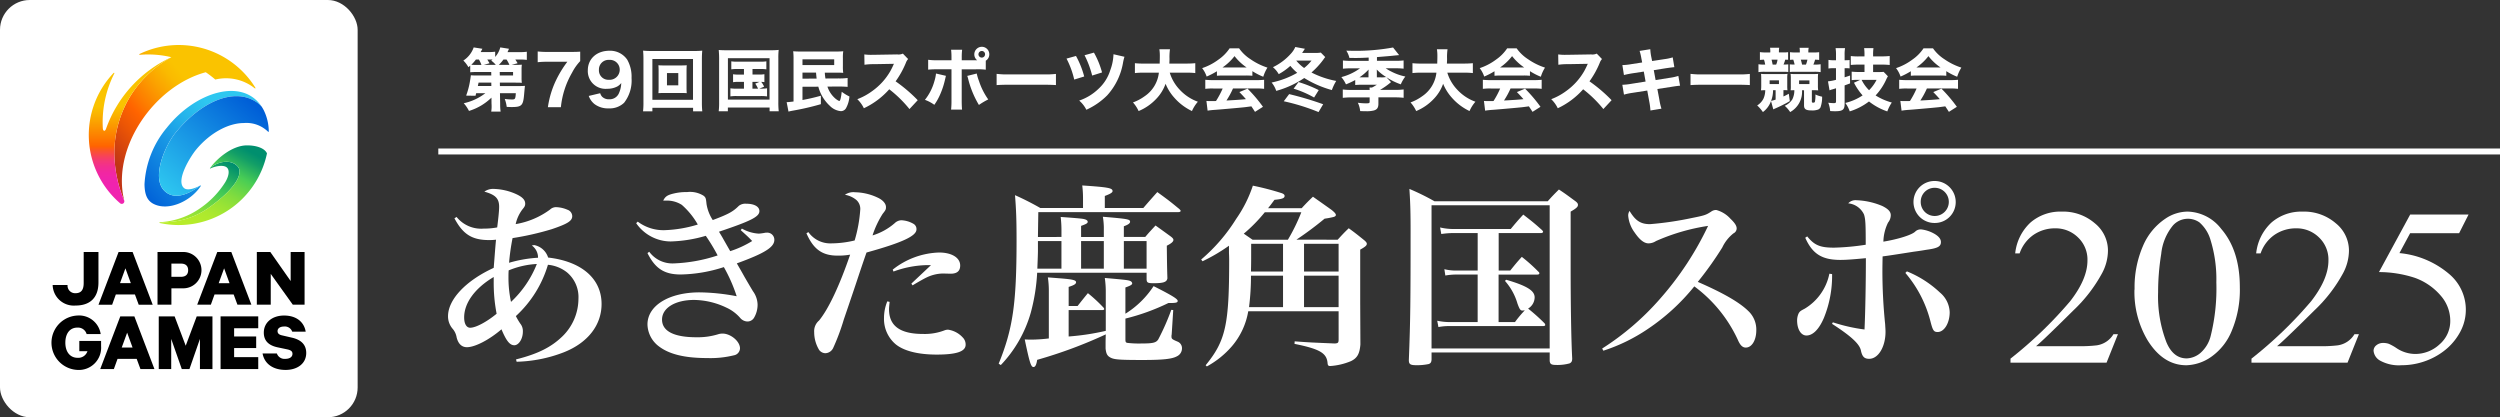
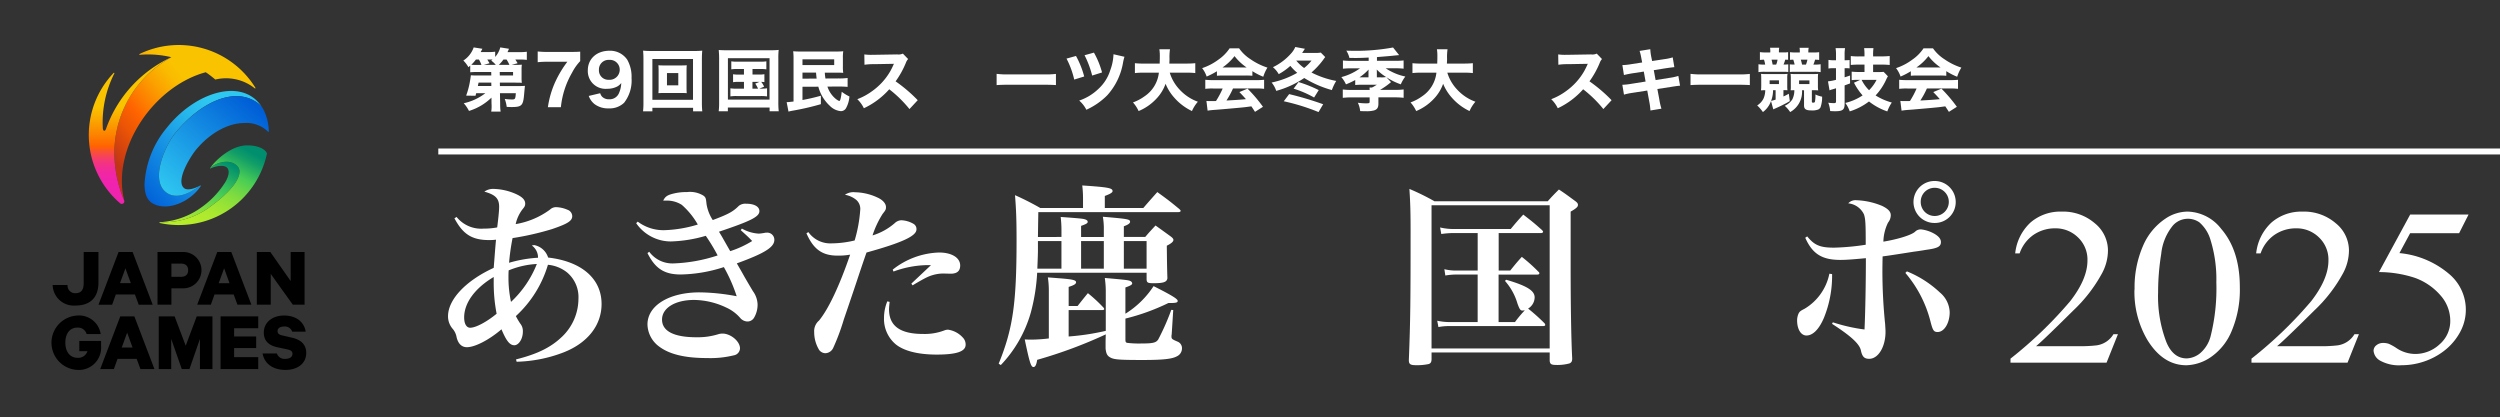
<svg xmlns="http://www.w3.org/2000/svg" width="419.415" height="70" viewBox="0 0 419.415 70">
  <rect x="0" y="0" width="419.415" height="70" fill="#333333" stroke="none" />
  <defs>
    <linearGradient id="linear-gradient" x1="-0.01" y1="0.711" x2="0.527" y2="0.224" gradientUnits="objectBoundingBox">
      <stop offset="0" stop-color="#c13514" />
      <stop offset="0.29" stop-color="#ec5605" />
      <stop offset="0.45" stop-color="#ff6400" />
      <stop offset="0.55" stop-color="#fd7a00" />
      <stop offset="0.75" stop-color="#fba100" />
      <stop offset="0.9" stop-color="#faba00" />
      <stop offset="1" stop-color="#fac300" />
    </linearGradient>
    <linearGradient id="linear-gradient-2" x1="0.5" y1="0.877" x2="0.5" y2="0.336" gradientUnits="objectBoundingBox">
      <stop offset="0" stop-color="#f023af" />
      <stop offset="0.09" stop-color="#f024ab" />
      <stop offset="0.17" stop-color="#f127a1" />
      <stop offset="0.24" stop-color="#f22e90" />
      <stop offset="0.31" stop-color="#f43779" />
      <stop offset="0.37" stop-color="#f7425a" />
      <stop offset="0.43" stop-color="#fa5034" />
      <stop offset="0.49" stop-color="#fe6008" />
      <stop offset="0.5" stop-color="#ff6400" />
      <stop offset="0.63" stop-color="#fd8000" />
      <stop offset="0.88" stop-color="#fab000" />
      <stop offset="1" stop-color="#fac300" />
    </linearGradient>
    <linearGradient id="linear-gradient-3" x1="0.084" y1="1.166" x2="0.891" y2="0.104" gradientUnits="objectBoundingBox">
      <stop offset="0" stop-color="#baed29" />
      <stop offset="0.1" stop-color="#b4eb2b" />
      <stop offset="0.24" stop-color="#a3e631" />
      <stop offset="0.39" stop-color="#88df3c" />
      <stop offset="0.55" stop-color="#63d44a" />
      <stop offset="0.65" stop-color="#48cd55" />
      <stop offset="0.76" stop-color="#35bd5b" />
      <stop offset="0.97" stop-color="#05946b" />
      <stop offset="1" stop-color="#008f6e" />
    </linearGradient>
    <linearGradient id="linear-gradient-4" x1="0.149" y1="1.107" x2="0.888" y2="0.111" gradientUnits="objectBoundingBox">
      <stop offset="0" stop-color="#baed29" />
      <stop offset="0.17" stop-color="#b6ec2a" />
      <stop offset="0.31" stop-color="#ace92e" />
      <stop offset="0.43" stop-color="#9be434" />
      <stop offset="0.55" stop-color="#84dd3d" />
      <stop offset="0.66" stop-color="#65d549" />
      <stop offset="0.75" stop-color="#48cd55" />
      <stop offset="0.77" stop-color="#42c757" />
      <stop offset="0.92" stop-color="#129e67" />
      <stop offset="1" stop-color="#008f6e" />
    </linearGradient>
    <linearGradient id="linear-gradient-5" x1="-0.001" y1="0.913" x2="0.626" y2="0.277" gradientUnits="objectBoundingBox">
      <stop offset="0" stop-color="#005fd7" />
      <stop offset="0.32" stop-color="#1084e0" />
      <stop offset="0.77" stop-color="#25b4eb" />
      <stop offset="1" stop-color="#2ec7f0" />
    </linearGradient>
    <linearGradient id="linear-gradient-6" x1="0.806" y1="0.101" x2="0.082" y2="0.9" gradientUnits="objectBoundingBox">
      <stop offset="0" stop-color="#005fd7" />
      <stop offset="1" stop-color="#2ec7f0" />
    </linearGradient>
  </defs>
  <g id="グループ_19264" data-name="グループ 19264" transform="translate(-383 -2442)">
    <g id="グループ_19252" data-name="グループ 19252" transform="translate(456.533 2449.85)">
      <g id="グループ_19249" data-name="グループ 19249" transform="translate(1.63 22.513)">
        <path id="パス_13256" data-name="パス 13256" d="M3.935,41.276A5.3,5.3,0,0,0,8.5,43.232a11.658,11.658,0,0,0,2.25-.2c.2-1.6.326-2.8.326-3.457,0-1.4-.62-2.022-2.478-2.543a2.489,2.489,0,0,1,1.6-.457,9.731,9.731,0,0,1,3.685.848c1.076.489,1.565.978,1.565,1.63,0,.326-.1.522-.457.946a6.27,6.27,0,0,0-1.141,2.478,13.421,13.421,0,0,0,5.772-2.446,1.449,1.449,0,0,1,1.141-.391,5.137,5.137,0,0,1,1.761.424,1.164,1.164,0,0,1,.815,1.076c0,.815-.815,1.3-3.424,2.185a47.6,47.6,0,0,1-6.587,1.5,37.2,37.2,0,0,0-.587,4.141,21.647,21.647,0,0,1,4.859-.848,2.476,2.476,0,0,0-1.043-2.054A3.426,3.426,0,0,1,16.978,46a3.057,3.057,0,0,1,2.315,2.087c5.641.652,8.967,3.554,8.967,7.794,0,3.522-2.283,6.489-6.294,8.087a23.362,23.362,0,0,1-7.957,1.6l-.1-.391c3.62-.913,5.87-2.022,7.761-3.848A8.841,8.841,0,0,0,24.381,55a5.407,5.407,0,0,0-1.891-4.4,6.045,6.045,0,0,0-3.228-1.3,18.985,18.985,0,0,1-5.38,8.609,10.822,10.822,0,0,0,.75,1.272,1.99,1.99,0,0,1,.424,1.337c0,1.207-.685,2.283-1.435,2.283s-1.337-.717-2.152-2.674c-2.054,1.761-4.435,3-5.8,3-.88,0-1.467-.587-1.728-1.663a2.926,2.926,0,0,0-.62-1.37A3.2,3.2,0,0,1,2.5,57.939c0-2.8,2.967-5.967,7.663-8.12.163-1.924.261-3.489.391-4.728a9.216,9.216,0,0,1-1.141.065c-2.87,0-4.4-.946-5.837-3.652l.359-.228ZM5.207,58.134c0,1.076.391,1.728,1.011,1.728.946,0,2.772-.978,4.435-2.348a27.1,27.1,0,0,1-.489-5.315v-.848C7.033,53.21,5.207,55.689,5.207,58.134Zm7.435-6.88a19.356,19.356,0,0,0,.424,4.272A17.445,17.445,0,0,0,17.4,49.167a14.226,14.226,0,0,0-4.728,1.076C12.641,50.732,12.641,51.058,12.641,51.254Z" transform="translate(-2.5 -35.243)" fill="#fff" />
        <path id="パス_13257" data-name="パス 13257" d="M51.161,42.337a7.157,7.157,0,0,0,4.533,1.435,21.245,21.245,0,0,0,5.544-.946,12.856,12.856,0,0,0-2.674-3.293,4.567,4.567,0,0,0-2.674-.717h-.457c.359-.717.717-.946,1.826-1.207a8.992,8.992,0,0,1,2.185-.228,4.256,4.256,0,0,1,2.772.62c.359.293.391.424.489,1.4a6.924,6.924,0,0,0,1.043,2.674c2.609-.978,3.391-1.4,4.37-2.38a1.756,1.756,0,0,1,1.239-.359c1.37,0,2.217.489,2.217,1.239,0,.946-1.435,1.663-6.783,3.457q.261.424.587.978c.163.293.587,1.043,1.3,2.283a16.8,16.8,0,0,0,3.685-1.7c-.652-.685-.913-.913-1.924-1.826l.2-.261a6.454,6.454,0,0,0,2.837.848,8.556,8.556,0,0,0,.978-.13,1.223,1.223,0,0,1,.326-.033,1.192,1.192,0,0,1,1.3,1.207c0,1.239-1.63,2.25-6.294,3.946.848,1.467.978,1.7,1.3,2.283q.717,1.239,1.4,2.38a3.962,3.962,0,0,1,.783,2.217,4.293,4.293,0,0,1-.62,2.283,1.281,1.281,0,0,1-1.109.587,1.668,1.668,0,0,1-1.207-.62A6.829,6.829,0,0,0,66,56.75a12.867,12.867,0,0,0-5.38-1.272c-3.163,0-5.38,1.337-5.38,3.294s2.022,2.967,5.772,2.967A11.619,11.619,0,0,0,64.6,61.25a2.6,2.6,0,0,1,.783-.13c1.37,0,2.935,1.3,2.935,2.478a1.23,1.23,0,0,1-1.043,1.174,16.381,16.381,0,0,1-4.435.457c-3.75,0-6.359-.62-8.12-1.957a4.734,4.734,0,0,1-1.924-3.685c0-3.163,3.62-5.38,8.739-5.38a34.53,34.53,0,0,1,6.228.652,26.3,26.3,0,0,0-2.152-4.891,24.639,24.639,0,0,1-7.239,1.239c-2.739,0-4.272-.978-5.576-3.587l.293-.228a4.825,4.825,0,0,0,4.109,1.957,26.425,26.425,0,0,0,7.37-1.337,31.615,31.615,0,0,0-1.989-3.293,22.875,22.875,0,0,1-5.87.946A7.069,7.069,0,0,1,50.9,42.6l.261-.261Z" transform="translate(-19.335 -35.521)" fill="#fff" />
        <path id="パス_13258" data-name="パス 13258" d="M95.026,44.115a4.5,4.5,0,0,0,3.848,1.891,17.121,17.121,0,0,0,3.913-.489,23.624,23.624,0,0,0,.946-5.25,2,2,0,0,0-.685-1.565,4.088,4.088,0,0,0-1.891-.848,2.492,2.492,0,0,1,1.7-.424,9.261,9.261,0,0,1,3.75.88c.88.391,1.435,1.011,1.435,1.6,0,.391-.033.489-.554,1.141a15.7,15.7,0,0,0-1.7,3.62,10.2,10.2,0,0,0,3.717-2.054,1.686,1.686,0,0,1,1.109-.489,4.4,4.4,0,0,1,2.022.587,1,1,0,0,1,.522.946c0,1.109-2.38,2.217-8.38,3.88q-.424,1.174-1.435,4.207-.62,1.891-2.38,7.044a36.094,36.094,0,0,1-1.793,4.794,1.514,1.514,0,0,1-1.3.848,1.345,1.345,0,0,1-1.043-.554A5.75,5.75,0,0,1,96,60.908a2.331,2.331,0,0,1,.815-1.957c1.6-1.957,3.424-5.837,5.217-11.054a11.176,11.176,0,0,1-2.12.163c-2.576,0-4.043-1.076-5.217-3.75Zm13.63,11.707c-.065.62-.1.946-.1,1.239,0,2.8,1.859,4.141,5.707,4.141a9.259,9.259,0,0,0,3.554-.587,1.658,1.658,0,0,1,.652-.13,4.133,4.133,0,0,1,2.446,1.3A1.675,1.675,0,0,1,121.407,63c0,1.141-1.5,1.663-4.859,1.663-3.13,0-5.544-.62-6.913-1.761a5.555,5.555,0,0,1-1.924-4.37,7.4,7.4,0,0,1,.554-2.8Zm.522-5.413a13.115,13.115,0,0,1,7.761-2.87c2.152,0,3.554.88,3.554,2.185,0,.913-.522,1.37-1.6,1.37l-1.272-.033a6.535,6.535,0,0,0-2.87.717q-.228.1-1.37.75c-.391.228-.489.293-.88.522l-.2-.293,3.294-3.1h-.815a17.11,17.11,0,0,0-5.478,1.076l-.13-.326Z" transform="translate(-34.569 -35.539)" fill="#fff" />
        <path id="パス_13259" data-name="パス 13259" d="M154.683,44.321V43.18a19.022,19.022,0,0,0-.13-2.217c3.522.261,3.75.293,4.141.424q.391.147.391.391c0,.228-.2.359-1.109.685v1.859h3.815V43.115a11.663,11.663,0,0,0-.163-2.185c4.239.359,4.565.424,4.565.848,0,.261-.326.489-1.044.75v1.793h3.587c.717-.848.946-1.076,1.728-1.924,1.141.815,1.5,1.076,2.576,1.859.293.228.424.391.424.554,0,.293-.326.587-1.109.978.033,2.576.033,3.391.1,5.478-.1.62-.652.815-2.315.815-.978,0-1.141-.1-1.174-.62V50.321H150.607a32.049,32.049,0,0,1-1.076,6.717,21.079,21.079,0,0,1-5.022,8.772l-.359-.228c2.38-5.837,3-10.076,3-20.674,0-3.457-.065-5.152-.261-7.6a46.8,46.8,0,0,1,4.239,2.152H158.3V37.93a17.694,17.694,0,0,0-.13-2.25c4.337.293,5.087.424,5.087.946,0,.228-.326.457-1.3.815v2.022h6.457c1.011-1.174,1.337-1.533,2.348-2.674,1.663,1.207,2.152,1.565,3.717,2.87.13.13.2.2.2.293s-.13.2-.359.2H150.8q-.033,2.022-.065,4.174ZM157.389,55.9c.75-.946.978-1.239,1.728-2.152a25.024,25.024,0,0,1,2.576,2.38.441.441,0,0,1,.163.293c0,.1-.13.163-.293.163h-5.674v4.435a41.118,41.118,0,0,0,6.228-.946V53.745a16.139,16.139,0,0,0-.163-2.544c3.717.326,3.978.359,4.37.554a.551.551,0,0,1,.228.326c0,.261-.261.391-1.141.717v4.4a15.241,15.241,0,0,0,4.728-4.63c3.1,1.565,4.044,2.152,4.044,2.478,0,.293-.293.359-1.4.359h-.163a35.992,35.992,0,0,1-7.207,2.609v3.391c0,.522.033.62.326.685a16.492,16.492,0,0,0,2.446.1c1.859,0,2.38-.13,2.739-.685a39.533,39.533,0,0,0,2.185-4.957l.326.033-.261,4.109a1.123,1.123,0,0,0-.033.293c0,.424.065.489.978.88a1.182,1.182,0,0,1,.783,1.141,1.464,1.464,0,0,1-.848,1.337c-.815.457-2.38.62-5.707.62-3.75,0-4.728-.065-5.348-.359s-.815-.652-.913-1.565V61.963q0-.391.033-1.3a77.365,77.365,0,0,1-11.511,4.272c-.13.848-.326,1.207-.62,1.207-.424,0-.652-.75-1.467-4.63.62.033.946.033,1.174.033a25.861,25.861,0,0,0,2.87-.2V53.354a15.145,15.145,0,0,0-.163-2.25c.913.065,1.63.13,2.12.163,2.022.163,2.609.293,2.609.652,0,.293-.326.489-1.239.783v3.2Zm-6.652-10.891v1.63c0,.391-.033,1.37-.1,3h4.044v-4.63Zm7.239,4.63h3.815v-4.63h-3.815Zm7.174,0h3.815v-4.63H165.15Z" transform="translate(-51.769 -34.93)" fill="#fff" />
-         <path id="パス_13260" data-name="パス 13260" d="M219.141,44.8c.783-.848,1.011-1.109,1.859-1.924,1.076.783,1.4,1.043,2.413,1.859.456.359.62.554.62.75,0,.293-.293.522-1.109.978v8.967l.033,6.946c-.13,1.565-.522,2.283-1.6,2.8a10.9,10.9,0,0,1-3.457.815c-.326,0-.424-.1-.457-.554-.163-1.63-1.337-2.315-5.543-3.163l.033-.424c2.674.2,2.935.2,6.717.359.554-.033.652-.13.652-.685V56.8H204.141a12.119,12.119,0,0,1-2.739,5.87,15.087,15.087,0,0,1-4.207,3.391l-.2-.2c3.359-4.109,3.946-6.783,3.946-17.609,0-.13,0-.587-.033-1.239V45.806a29.542,29.542,0,0,1-4.435,2.609l-.228-.293a29.05,29.05,0,0,0,5.87-6.815,21.567,21.567,0,0,0,2.8-5.576A45.829,45.829,0,0,1,209.783,37c.326.13.457.261.457.457,0,.359-.359.522-1.7.652-.489.652-.62.848-1.076,1.4h5.641c.815-.88,1.076-1.141,1.891-1.924,1.337.946,1.761,1.239,3.13,2.217.489.391.717.652.717.848,0,.13-.13.261-.359.326a12.9,12.9,0,0,1-1.533.293,56.952,56.952,0,0,1-4.728,3.522Zm-8.348,0a31.391,31.391,0,0,0,2.25-4.6h-6.13a26.04,26.04,0,0,1-3.522,3.587l1.467,1.011Zm-.815,11.315V50.828H204.6a41.933,41.933,0,0,1-.326,5.283ZM204.63,45.48v1.826c0,.913,0,1.6-.033,2.837h5.38V45.48Zm8.87,4.663h5.8V45.48h-5.8Zm0,.685v5.283h5.8V50.828h-5.8Z" transform="translate(-69.891 -34.947)" fill="#fff" />
        <path id="パス_13261" data-name="パス 13261" d="M253.469,65.23c-.033.385-.13.58-.45.711a9.316,9.316,0,0,1-2.067.2c-1.063,0-1.291-.163-1.291-.874.261-6.489.293-10.037.293-21.6,0-2.909-.033-4.585-.2-7.1a39.18,39.18,0,0,1,4.2,2.067h19.011c.776-.874,1.03-1.128,1.872-1.97,1.226.809,1.585,1.1,2.778,1.97.294.228.417.385.417.613,0,.32-.261.58-1.226,1.128V49.6c0,6.62.1,12.4.261,15.4,0,.45-.1.678-.45.841a7.715,7.715,0,0,1-2.165.261c-.874,0-1.1-.13-1.161-.678V64h-19.82V65.23Zm0-1.9h19.82V39.306h-19.82Zm11.237-13.076h1.97c.809-1,1.063-1.324,1.937-2.289a27.842,27.842,0,0,1,2.746,2.452c.163.13.2.228.2.293,0,.163-.13.228-.385.228h-6.457V58.91h2.746a18.713,18.713,0,0,1,1.65-1.97c-.163,0-.293.033-.385.033-.352,0-.483-.2-.841-1.161a9.776,9.776,0,0,0-2.1-3.809l.2-.2c3.522,1.03,4.78,1.839,4.78,2.967a2.227,2.227,0,0,1-1.1,1.872,31.106,31.106,0,0,1,2.68,2.387.57.57,0,0,1,.2.352c0,.13-.163.2-.352.2H256.593a9.073,9.073,0,0,0-1.97.163l-.2-1.063a10.2,10.2,0,0,0,2.165.228h4.617V50.934h-3.522a10.239,10.239,0,0,0-1.9.163l-.163-1.063a8.106,8.106,0,0,0,2.1.228h3.489V43.969h-4.07a15.054,15.054,0,0,0-2.035.163l-.2-1.1a9.651,9.651,0,0,0,2.263.261h9.587c.874-1.063,1.161-1.389,2.1-2.42,1.422,1.1,1.839,1.422,3.13,2.583q.2.2.2.293c0,.13-.163.228-.352.228h-7.1v6.294Z" transform="translate(-88.468 -35.236)" fill="#fff" />
-         <path id="パス_13262" data-name="パス 13262" d="M299.39,65.23a44.8,44.8,0,0,0,9.685-8.315,52.136,52.136,0,0,0,8.087-12.261,34.018,34.018,0,0,0-8.739,2.543,2.371,2.371,0,0,1-1.239.391c-.75,0-1.5-.587-2.348-1.826a5.532,5.532,0,0,1-1.076-2.8,1.357,1.357,0,0,1,.228-.815c.978,1.63,1.859,2.217,3.424,2.217a54.438,54.438,0,0,0,7.076-1.043c2.152-.424,2.348-.522,3.163-1.043a1.422,1.422,0,0,1,.88-.293,4.951,4.951,0,0,1,2.38,1.467c.717.685,1.044,1.174,1.044,1.63a.914.914,0,0,1-.522.815,6.616,6.616,0,0,0-1.891,2.38,57.37,57.37,0,0,1-4.109,5.772c4.272,1.859,6.978,3.424,8.446,4.859a4.267,4.267,0,0,1,1.37,3.261c0,1.663-.75,2.9-1.761,2.9-.554,0-.946-.391-1.337-1.3a23.194,23.194,0,0,0-7.3-8.967,35.081,35.081,0,0,1-7.794,7.141,29.509,29.509,0,0,1-7.467,3.652Z" transform="translate(-105.765 -37.121)" fill="#fff" />
        <path id="パス_13263" data-name="パス 13263" d="M355.41,50.15a18.757,18.757,0,0,1-1.37,7.337c-.815,1.924-1.859,2.967-2.935,2.967-.913,0-1.565-1.043-1.565-2.543a2.778,2.778,0,0,1,.293-1.239c.2-.293.293-.359.978-.717a8.875,8.875,0,0,0,4.141-5.87l.457.065Zm-4.174-6.326c1.207,1.5,2.185,1.891,4.5,1.891a40.1,40.1,0,0,0,5.315-.489c0-3.391-.033-4.3-.293-5.087a3.272,3.272,0,0,0-2.641-1.859,1.653,1.653,0,0,1,1.4-.522,12.2,12.2,0,0,1,4.337.978c.978.489,1.4.946,1.4,1.533a2,2,0,0,1-.457,1.239,7.634,7.634,0,0,0-.783,3.2c2.576-.424,4.891-1.174,5.38-1.728a1.325,1.325,0,0,1,.978-.326,5.928,5.928,0,0,1,2.283.783c.685.424,1.011.848,1.011,1.337,0,.75-.522,1.043-2.446,1.3-.2.033-.913.163-2.152.326-2.674.424-4.37.685-5.185.783-.033,1.728-.033,1.826-.033,2.348a87.534,87.534,0,0,0,.457,9c.033.587.065.913.065,1.3,0,2.511-1.207,4.533-2.739,4.533-.783,0-1.141-.326-1.37-1.3-.163-1.109-1.565-2.446-4.859-4.565l.13-.261a28.691,28.691,0,0,0,5.315,1.207c.13-2.8.228-7.859.228-11.967-2.087.2-3.293.293-4.272.293-3.1,0-4.7-1.011-5.9-3.717Zm16.728,5.87a17.85,17.85,0,0,1,5.543,3.554,4.5,4.5,0,0,1,1.63,3.293c0,1.826-.913,3.326-2.022,3.326-.652,0-.815-.261-1.207-1.793a20.106,20.106,0,0,0-4.207-8.12l.261-.261Zm8.185-11.641a3.5,3.5,0,0,1-3.489,3.522,3.522,3.522,0,1,1-.033-7.043A3.528,3.528,0,0,1,376.149,38.052Zm-5.87,0a2.338,2.338,0,0,0,2.348,2.348,2.364,2.364,0,1,0,0-4.728A2.325,2.325,0,0,0,370.279,38.052Z" transform="translate(-123.209 -34.53)" fill="#fff" />
      </g>
      <g id="グループ_19250" data-name="グループ 19250" transform="translate(4.2)">
        <path id="パス_13264" data-name="パス 13264" d="M11.175,8.577a9.276,9.276,0,0,1-3.789,2.25,5.969,5.969,0,0,0-.88-1.291,9.093,9.093,0,0,0,3.633-1.689H8.6c-.033.1-.065.241-.124.437L6.91,8.257A12.98,12.98,0,0,0,7.5,6.144c.1-.561.183-1.076.2-1.3a9.97,9.97,0,0,0,1.076.033h2.354l-.013-.58H8.625a9.329,9.329,0,0,0-1.03.046V3.229c-.111.1-.163.137-.307.261A4.746,4.746,0,0,0,6.44,2.374,4.307,4.307,0,0,0,8.175.17L9.636.4c-.137.261-.17.333-.287.548h1.324A6.623,6.623,0,0,0,11.781.887v.88a3.8,3.8,0,0,0,.854-1.6L14.1.4q-.163.365-.248.561h1.976A7.987,7.987,0,0,0,17.09.894v1.37a8.666,8.666,0,0,0-1.2-.059h-.73c.183.274.274.424.385.62L14.527,3.1h.652c.607,0,.763-.013,1.076-.033a5.383,5.383,0,0,0-.046.841v1.35a5.8,5.8,0,0,0,.046.854c-.274-.026-.607-.033-1.076-.033H12.564l.013.574h3.209c.424,0,.717-.013.991-.033-.033.241-.091.88-.137,1.383-.157,1.93-.4,2.172-2.113,2.172-.248,0-.424-.013-.809-.026a5.735,5.735,0,0,0-.333-1.337,9.961,9.961,0,0,0,1.187.091c.561,0,.607-.072.672-1.05H12.584l.033,1.813a8.036,8.036,0,0,0,.078,1.278H11.116a4.97,4.97,0,0,0,.065-1,1.674,1.674,0,0,0-.013-.287l-.013-1.076ZM9.473,3.1a4.518,4.518,0,0,0-.424-.9h-.5a6.347,6.347,0,0,1-.776.88,7.868,7.868,0,0,0,.841.026h.854Zm1.657,2.974H9c-.013.046-.059.241-.124.574h2.263ZM11.886,3.1a4.284,4.284,0,0,0-.763-.717,2.443,2.443,0,0,1,.215-.17,2.87,2.87,0,0,0-.3-.013h-.58c.1.163.117.2.378.626L9.864,3.1h2.022Zm2.283,0a5.969,5.969,0,0,0-.476-.893h-.528a5.96,5.96,0,0,1-.776.893Zm-1.611,1.78h2.224V4.3H12.544Z" transform="translate(-6.44 -0.066)" fill="#fff" />
        <path id="パス_13265" data-name="パス 13265" d="M32.7,2.827a8.427,8.427,0,0,0-1.37,1.95,14.37,14.37,0,0,0-1.872,5.785H27.279a15.522,15.522,0,0,1,1.3-4.383,18.253,18.253,0,0,1,1.963-3.241H27.168a12.97,12.97,0,0,0-1.6.078V1.21a14.223,14.223,0,0,0,1.7.078h3.743c.946,0,1.265-.013,1.689-.046V2.827Z" transform="translate(-13.094 -0.427)" fill="#fff" />
        <path id="パス_13266" data-name="パス 13266" d="M40.54,8.165a1.441,1.441,0,0,0,.307.561,1.556,1.556,0,0,0,1.2.443,1.684,1.684,0,0,0,1.585-.913,4.472,4.472,0,0,0,.437-1.813,2.288,2.288,0,0,1-.665.58,3.551,3.551,0,0,1-1.689.385A2.973,2.973,0,0,1,38.46,4.3c0-1.891,1.461-3.274,3.652-3.274a3.476,3.476,0,0,1,2.954,1.493,5.727,5.727,0,0,1,.73,3.091,6.067,6.067,0,0,1-1.246,4.141,3.478,3.478,0,0,1-2.589.946,3.743,3.743,0,0,1-2.374-.717,3.05,3.05,0,0,1-.972-1.37l1.917-.457Zm3.274-3.959a1.642,1.642,0,0,0-1.767-1.643,1.609,1.609,0,0,0-1.722,1.67A1.571,1.571,0,0,0,41.969,5.9a1.7,1.7,0,0,0,1.846-1.689Z" transform="translate(-17.577 -0.365)" fill="#fff" />
        <path id="パス_13267" data-name="パス 13267" d="M61.063,11.18v-.593H54.235v.593H52.67a13.116,13.116,0,0,0,.065-1.526v-7.3c0-.548-.026-.926-.059-1.357a11.233,11.233,0,0,0,1.337.059h7.246A11.233,11.233,0,0,0,62.6,1c-.033.411-.059.8-.059,1.357v7.3a14.721,14.721,0,0,0,.065,1.52H61.05ZM54.235,9.25H61.05V2.4H54.235V9.25Zm4.7-5.765c.489,0,.763-.013,1.063-.033-.02.274-.033.58-.033.913V7.222c0,.352.013.626.033.913-.3-.026-.613-.033-1.063-.033H56.309c-.515,0-.757.013-1.063.033.026-.32.033-.593.033-.913V4.365c0-.32-.013-.58-.033-.913.287.026.574.033,1.063.033ZM56.681,6.817h1.9V4.763h-1.9Z" transform="translate(-22.52 -0.354)" fill="#fff" />
        <path id="パス_13268" data-name="パス 13268" d="M72.2,2.18c0-.476-.026-.88-.065-1.357.385.033.717.046,1.343.046h7.376A11.65,11.65,0,0,0,82.193.81a11.8,11.8,0,0,0-.059,1.357V9.575A13.867,13.867,0,0,0,82.2,11.1H80.667v-.626h-7V11.1H72.13A11.7,11.7,0,0,0,72.2,9.575V2.18Zm1.474,6.972H80.66V2.2H73.676Zm1.6-5.139a6.347,6.347,0,0,0-1.03.059V2.727a5.913,5.913,0,0,0,1.03.059h3.8a6.074,6.074,0,0,0,1.05-.059V4.071a6.237,6.237,0,0,0-1.037-.059H77.8v.933h1.05a4.865,4.865,0,0,0,.946-.059V6.223a2.657,2.657,0,0,0-.528-.046,4.008,4.008,0,0,1,.483.8l-.8.333h.228a6.49,6.49,0,0,0,1.063-.059V8.61a6.846,6.846,0,0,0-1.063-.059H75.156a6.2,6.2,0,0,0-1.063.059V7.254a6.59,6.59,0,0,0,1.063.059h1.213V6.171H75.5a5.236,5.236,0,0,0-.959.059V4.893a5.1,5.1,0,0,0,.959.059h.867V4.019h-1.1Zm2.517,3.3h.939a4.3,4.3,0,0,0-.47-.841l.717-.3H77.791Z" transform="translate(-29.289 -0.288)" fill="#fff" />
        <path id="パス_13269" data-name="パス 13269" d="M96.008,4.74a7.946,7.946,0,0,0,.111.991l2.224-.013a10.017,10.017,0,0,0,1.493-.078V7.134c-.411-.033-.9-.059-1.487-.059l-1.9.013a4.5,4.5,0,0,0,1.35,2.022,3.232,3.232,0,0,0,.5.339c0,.013.059.026.15.046.15,0,.274-.483.4-1.539a7.368,7.368,0,0,0,1.291.789,4.7,4.7,0,0,1-.58,1.976.977.977,0,0,1-.88.483,2.959,2.959,0,0,1-1.839-.9,6.654,6.654,0,0,1-1.917-3.2l-2.661.013V9.338c1.128-.215,1.813-.365,3.085-.717v1.415a43.616,43.616,0,0,1-4.826,1.109c-.3.059-.437.091-.607.137L89.61,9.7c.3-.013.515-.033,1.154-.111V2.575a11.637,11.637,0,0,0-.059-1.415c.4.033.717.046,1.4.046h5.674c.62,0,.939-.013,1.324-.046a7.239,7.239,0,0,0-.059,1.174v1.3A7.231,7.231,0,0,0,99.1,4.78c-.385-.026-.75-.033-1.3-.033H96ZM92.264,3.475h5.322V2.517H92.264v.959Zm0,1.265V5.758l2.374-.013q-.046-.365-.1-1h-2.27Z" transform="translate(-35.368 -0.41)" fill="#fff" />
        <path id="パス_13270" data-name="パス 13270" d="M116.536,11.07a20.2,20.2,0,0,0-3.391-3.32,13.153,13.153,0,0,1-4.259,3.183,5.168,5.168,0,0,0-1.1-1.52,10.412,10.412,0,0,0,2.537-1.389,10.511,10.511,0,0,0,2.993-3.3,12.639,12.639,0,0,0,.607-1.246l-3.333.059a10.2,10.2,0,0,0-1.6.1l-.026-1.735a8.424,8.424,0,0,0,1.4.065h.215l3.893-.065a1.73,1.73,0,0,0,.959-.137l.88.913a1.866,1.866,0,0,0-.378.639,14.982,14.982,0,0,1-1.722,3.1,25.427,25.427,0,0,1,3.711,3.163l-1.383,1.487Z" transform="translate(-41.692 -0.622)" fill="#fff" />
-         <path id="パス_13271" data-name="パス 13271" d="M128.7,4.888c-.033.137-.046.183-.2.841a13.09,13.09,0,0,1-.744,2.224,9.5,9.5,0,0,1-1,1.793,6.285,6.285,0,0,0-1.578-.835,8.663,8.663,0,0,0,1.585-3.117,6.411,6.411,0,0,0,.274-1.3l1.657.385Zm6.678-1.037a11,11,0,0,0-1.643-.065H131.35v5.2c0,.607.02,1.174.059,1.565h-1.839a14.266,14.266,0,0,0,.065-1.565v-5.2h-2.27a14.59,14.59,0,0,0-1.643.059V2.188a9.746,9.746,0,0,0,1.643.078h2.27V1.823A10.836,10.836,0,0,0,129.569.5h1.852a10.774,10.774,0,0,0-.065,1.324v.443h2.583a1.255,1.255,0,0,1-.476-.991A1.271,1.271,0,0,1,134.728.01a1.255,1.255,0,0,1,1.252,1.265,1.243,1.243,0,0,1-.593,1.07V3.851Zm-1.507.639a8.306,8.306,0,0,0,.378,1.265A11.589,11.589,0,0,0,135.8,8.84a12.583,12.583,0,0,0-1.565.926A16.014,16.014,0,0,1,132.4,5.26a2.2,2.2,0,0,0-.124-.365l1.6-.4Zm.287-3.228a.565.565,0,0,0,.561.561.55.55,0,0,0,.548-.561.543.543,0,0,0-.548-.548A.562.562,0,0,0,134.16,1.262Z" transform="translate(-47.741 -0.01)" fill="#fff" />
        <path id="パス_13272" data-name="パス 13272" d="M143.62,6.967a13.808,13.808,0,0,0,2.087.091h5.778a15.539,15.539,0,0,0,2.087-.078V8.851c-.457-.033-1.213-.059-2.1-.059h-5.765c-.991,0-1.644.026-2.087.065V6.96Z" transform="translate(-54.154 -2.427)" fill="#fff" />
        <path id="パス_13273" data-name="パス 13273" d="M163.185,2.064a15.063,15.063,0,0,1,1.383,3.45l-1.676.515A14.579,14.579,0,0,0,161.6,2.514l1.585-.443Zm8.139.137a8.236,8.236,0,0,0-.261,1.1,10.846,10.846,0,0,1-2.635,5.374,11.738,11.738,0,0,1-3.5,2.42,5,5,0,0,0-1.2-1.539,8.653,8.653,0,0,0,3.254-1.989,7.04,7.04,0,0,0,1.963-3.124,8.3,8.3,0,0,0,.535-2.661l1.839.424Zm-5.12-.685a14.221,14.221,0,0,1,1.357,3.32l-1.657.522a16.28,16.28,0,0,0-1.278-3.411L166.2,1.51Z" transform="translate(-60.408 -0.532)" fill="#fff" />
        <path id="パス_13274" data-name="パス 13274" d="M184.87,4.573a7.13,7.13,0,0,0,1.676,2.863,7.7,7.7,0,0,0,3.039,2.009,6.055,6.055,0,0,0-.991,1.565,9.192,9.192,0,0,1-2.948-2.224,8.015,8.015,0,0,1-1.48-2.354,6.967,6.967,0,0,1-1.6,2.57,8.52,8.52,0,0,1-2.922,2.009,5.812,5.812,0,0,0-.946-1.448,7.838,7.838,0,0,0,1.944-1.03,5.483,5.483,0,0,0,2.4-3.959h-2.5a11.026,11.026,0,0,0-1.52.065V2.981a12.768,12.768,0,0,0,1.52.065h2.635c.013-.489.026-.8.026-1.187a7.225,7.225,0,0,0-.078-1.22h1.78a9.308,9.308,0,0,0-.078,1.617c0,.307-.013.4-.026.789h2.83c.672,0,1.1-.026,1.52-.065V4.638a11.422,11.422,0,0,0-1.507-.065h-2.765Z" transform="translate(-66.356 -0.229)" fill="#fff" />
        <path id="パス_13275" data-name="パス 13275" d="M198.968,4.248a12.623,12.623,0,0,1-1.722.893,4.84,4.84,0,0,0-.757-1.415,9.616,9.616,0,0,0,2.752-1.441A7.062,7.062,0,0,0,201.1.4h1.585a6.86,6.86,0,0,0,1.93,1.839,10.7,10.7,0,0,0,2.83,1.4,6.541,6.541,0,0,0-.7,1.533,10.363,10.363,0,0,1-1.826-.939v.776a9.891,9.891,0,0,0-1.063-.046h-3.867a10.158,10.158,0,0,0-1.017.046Zm-.593,2.889a10.921,10.921,0,0,0-1.357.065V5.683c.391.033.841.059,1.357.059h7.154c.548,0,.985-.026,1.357-.059V7.2a11.134,11.134,0,0,0-1.357-.065h-3.861a14.028,14.028,0,0,1-1.1,2.022q2.3-.117,3.267-.228c-.365-.411-.548-.62-1.1-1.187l1.37-.574a24.332,24.332,0,0,1,2.589,3.046l-1.337.848c-.32-.5-.424-.652-.607-.926-1.1.15-1.122.15-1.748.209-.561.059-3.907.352-4.337.378-.528.033-.991.091-1.259.137l-.2-1.63c.339.026.515.026.8.026.111,0,.391,0,.809-.013a15.032,15.032,0,0,0,1.122-2.1h-1.585Zm5.57-3.528a8.967,8.967,0,0,1-2.022-1.9,8.852,8.852,0,0,1-2.009,1.9h4.03Z" transform="translate(-72.544 -0.146)" fill="#fff" />
        <path id="パス_13276" data-name="パス 13276" d="M223.353,1.756a4.147,4.147,0,0,0-.307.411,13.371,13.371,0,0,1-2,2.172,15.027,15.027,0,0,0,4.154,1.415,7.791,7.791,0,0,0-.73,1.533,17.54,17.54,0,0,1-4.637-2.022,15.8,15.8,0,0,1-4.7,2.159,4.161,4.161,0,0,0-.776-1.4,14.681,14.681,0,0,0,4.3-1.63,8.474,8.474,0,0,1-1.154-1.167,10.075,10.075,0,0,1-1.95,1.389,4.3,4.3,0,0,0-.972-1.167,9.566,9.566,0,0,0,2.967-2.217A4.011,4.011,0,0,0,218.332.06l1.611.3c-.32.483-.333.5-.47.7h2.159A5.793,5.793,0,0,0,222.616,1l.743.757Zm-1.122,9.222a35.214,35.214,0,0,0-5.83-1.813l.9-1.2a54.742,54.742,0,0,1,5.707,1.7Zm-.743-2.439a16.7,16.7,0,0,0-3.437-1.487l.822-1.109a21.494,21.494,0,0,1,3.391,1.35Zm-3-6.2a6.834,6.834,0,0,0,1.324,1.246,7.038,7.038,0,0,0,1.246-1.246Z" transform="translate(-78.759 -0.027)" fill="#fff" />
        <path id="パス_13277" data-name="パス 13277" d="M236.852,1.879c-.757.046-1.461.072-2.224.072l-.978-.013a4,4,0,0,0-.515-1.213c.789.013,1.115.026,1.448.026A34.814,34.814,0,0,0,240.974.19l1.017,1.278q-.378.033-.946.091c-.5.059-.946.091-2.772.241v.626h3.1a11.208,11.208,0,0,0,1.37-.065V3.744a11.442,11.442,0,0,0-1.37-.065h-1.63a7.6,7.6,0,0,0,.985.574,9.082,9.082,0,0,0,2.309.809,5.644,5.644,0,0,0-.763,1.311,10.8,10.8,0,0,1-2.433-1.207l.789.835a11.862,11.862,0,0,1-1.839,1.3h2.465a11.149,11.149,0,0,0,1.493-.072v1.4a13.107,13.107,0,0,0-1.507-.072h-2.726V9.627c0,.652-.215.978-.757,1.128a4.877,4.877,0,0,1-1.389.124c-.274,0-.457,0-.913-.02a4.191,4.191,0,0,0-.391-1.4,10.043,10.043,0,0,0,1.4.1c.483,0,.58-.046.58-.261V8.564h-3a12.866,12.866,0,0,0-1.507.072v-1.4a11.035,11.035,0,0,0,1.487.072h3.026c-.013-.15-.013-.163-.02-.4h.4a3.838,3.838,0,0,0,.47-.254q.241-.15.365-.215H235.8a10.715,10.715,0,0,0-1.174.046V5.649a15.211,15.211,0,0,1-1.552.73,5.048,5.048,0,0,0-.776-1.22,9.24,9.24,0,0,0,3.13-1.474h-1.507a12.821,12.821,0,0,0-1.357.065V2.368a10.556,10.556,0,0,0,1.383.065h2.935V1.886Zm0,2.446c0-.15.013-.287.02-.437A8.651,8.651,0,0,1,235.333,5.2h1.52v-.88Zm2.107.88a4.316,4.316,0,0,0,.854-.059,8.071,8.071,0,0,1-1.578-1.259c.013.137.02.32.02.4V5.2h.7Z" transform="translate(-84.999 -0.073)" fill="#fff" />
        <path id="パス_13278" data-name="パス 13278" d="M256.27,4.573a7.13,7.13,0,0,0,1.676,2.863,7.7,7.7,0,0,0,3.039,2.009,6.057,6.057,0,0,0-.991,1.565,9.192,9.192,0,0,1-2.948-2.224,8.014,8.014,0,0,1-1.48-2.354,6.967,6.967,0,0,1-1.6,2.57,8.519,8.519,0,0,1-2.922,2.009,5.811,5.811,0,0,0-.946-1.448,7.837,7.837,0,0,0,1.943-1.03,5.483,5.483,0,0,0,2.4-3.959h-2.5a11.025,11.025,0,0,0-1.52.065V2.981a12.767,12.767,0,0,0,1.52.065h2.635c.013-.489.026-.8.026-1.187a7.224,7.224,0,0,0-.078-1.22h1.781a9.3,9.3,0,0,0-.078,1.617c0,.307-.013.4-.026.789h2.831c.672,0,1.1-.026,1.52-.065V4.638a11.422,11.422,0,0,0-1.507-.065h-2.765Z" transform="translate(-91.191 -0.229)" fill="#fff" />
-         <path id="パス_13279" data-name="パス 13279" d="M270.368,4.248a12.62,12.62,0,0,1-1.722.893,4.838,4.838,0,0,0-.757-1.415,9.615,9.615,0,0,0,2.752-1.441A7.061,7.061,0,0,0,272.5.4h1.585a6.859,6.859,0,0,0,1.93,1.839,10.7,10.7,0,0,0,2.83,1.4,6.289,6.289,0,0,0-.7,1.533,10.364,10.364,0,0,1-1.826-.939v.776a9.891,9.891,0,0,0-1.063-.046h-3.867a10.156,10.156,0,0,0-1.017.046Zm-.594,2.889a10.919,10.919,0,0,0-1.357.065V5.683c.391.033.841.059,1.357.059h7.154c.548,0,.978-.026,1.357-.059V7.2a11.133,11.133,0,0,0-1.357-.065h-3.861a14.019,14.019,0,0,1-1.1,2.022q2.3-.117,3.261-.228c-.365-.411-.548-.62-1.1-1.187l1.37-.574a24.894,24.894,0,0,1,2.589,3.046l-1.337.848c-.32-.5-.424-.652-.607-.926-1.1.15-1.115.15-1.748.209-.561.059-3.907.352-4.337.378-.528.033-.991.091-1.259.137l-.2-1.63c.339.026.515.026.8.026.111,0,.391,0,.809-.013a14.325,14.325,0,0,0,1.115-2.1h-1.585Zm5.57-3.528a8.966,8.966,0,0,1-2.022-1.9,8.852,8.852,0,0,1-2.009,1.9Z" transform="translate(-97.378 -0.146)" fill="#fff" />
        <path id="パス_13280" data-name="パス 13280" d="M295.036,11.07a20.2,20.2,0,0,0-3.391-3.32,13.154,13.154,0,0,1-4.259,3.183,5.169,5.169,0,0,0-1.1-1.52,10.412,10.412,0,0,0,2.537-1.389,10.567,10.567,0,0,0,2.987-3.3,12.642,12.642,0,0,0,.607-1.246l-3.333.059a10.2,10.2,0,0,0-1.6.1l-.026-1.735a8.424,8.424,0,0,0,1.4.065h.215l3.893-.065a1.73,1.73,0,0,0,.959-.137l.88.913a1.865,1.865,0,0,0-.378.639,14.977,14.977,0,0,1-1.722,3.1,25.424,25.424,0,0,1,3.711,3.163l-1.383,1.487Z" transform="translate(-103.778 -0.622)" fill="#fff" />
        <path id="パス_13281" data-name="パス 13281" d="M307.782,2.228a8.643,8.643,0,0,0-.306-1.311L309.269.63a8.736,8.736,0,0,0,.17,1.311l.137.672,2.009-.307A8.169,8.169,0,0,0,313.032,2l.274,1.643q-.5.046-1.441.183l-2.009.32.306,1.663,2.283-.365a8.707,8.707,0,0,0,1.533-.333l.287,1.643q-.4.02-1.494.2l-2.315.352.32,1.7a10.184,10.184,0,0,0,.365,1.6l-1.846.307a12,12,0,0,0-.215-1.6l-.32-1.748-2.465.385a10.651,10.651,0,0,0-1.441.3L304.58,6.6a10.2,10.2,0,0,0,1.507-.163l2.393-.378-.3-1.676-1.78.274a15.564,15.564,0,0,0-1.552.307l-.261-1.67a9.518,9.518,0,0,0,1.539-.163l1.78-.274-.124-.652Z" transform="translate(-110.14 -0.226)" fill="#fff" />
        <path id="パス_13282" data-name="パス 13282" d="M322.12,6.967a13.809,13.809,0,0,0,2.087.091h5.778a15.543,15.543,0,0,0,2.087-.078V8.851c-.457-.033-1.213-.059-2.1-.059h-5.765c-.991,0-1.644.026-2.087.065V6.96Z" transform="translate(-116.241 -2.427)" fill="#fff" />
        <path id="パス_13283" data-name="パス 13283" d="M341.585,9.208a3.92,3.92,0,0,1-1.356,1.839,6.624,6.624,0,0,0-.959-1.109A2.914,2.914,0,0,0,340.32,8.8a3.514,3.514,0,0,0,.3-1.428c-.385.013-.424.013-.717.033a5.471,5.471,0,0,0,.046-.789v-1.2a7.626,7.626,0,0,0-.033-.776,8.02,8.02,0,0,0,1.017.033H343.4a7.865,7.865,0,0,0,.959-.033,4.048,4.048,0,0,0-.046.743V6.625a5.981,5.981,0,0,0,.033.763q-.32-.02-.672-.02V8.432c.3-.137.457-.215.9-.457l.17,1.233c-.489.3-.867.489-1.474.789-.346.163-.5.241-.946.437q-.163.065-.352.163l-.378-1.383ZM341.474.945a4.708,4.708,0,0,0-.046-.685h1.533a3.724,3.724,0,0,0-.046.672v.111h.73A5.525,5.525,0,0,0,344.455,1V2.275l-.483-.02a4.722,4.722,0,0,1-.287.822c.365,0,.515-.013.8-.033V4.323a7.73,7.73,0,0,0-.789-.033h-3.085a6.456,6.456,0,0,0-1.128.059V3.025a6.222,6.222,0,0,0,1.128.059,4.874,4.874,0,0,0-.2-.822,5.37,5.37,0,0,0-.685.046V.99a7.6,7.6,0,0,0,1.174.059h.561v-.1Zm-.117,5.4h1.565v-.62h-1.565Zm.574,1.03a4.95,4.95,0,0,1-.333,1.8,6.3,6.3,0,0,0,.763-.215V7.375h-.437Zm.522-4.291a3.172,3.172,0,0,0,.228-.822h-1c.065.241.111.476.183.822Zm4.337,4.291a3.871,3.871,0,0,1-1.989,3.672,5.082,5.082,0,0,0-.913-1.05,2.963,2.963,0,0,0,1.278-1.083,3.385,3.385,0,0,0,.339-1.539q-.352.013-.626.02a4.457,4.457,0,0,0,.033-.763V5.386a4.139,4.139,0,0,0-.046-.743c.3.026.5.033.959.033h2.648c.522,0,.743-.013,1.017-.033a6,6,0,0,0-.033.776v1.2a5.077,5.077,0,0,0,.046.789c-.287-.02-.58-.033-.991-.033h-.072v1.9c0,.137.059.2.209.2s.261-.046.3-.137A5.089,5.089,0,0,0,349.04,8.1a4.617,4.617,0,0,0,1.122.365,5.05,5.05,0,0,1-.274,1.807.893.893,0,0,1-.385.352,2.88,2.88,0,0,1-1.109.15c-.946,0-1.265-.215-1.265-.841V7.388H346.8ZM346.424.938a4.457,4.457,0,0,0-.046-.672h1.533a2.769,2.769,0,0,0-.059.685v.1h.639A7.549,7.549,0,0,0,349.666,1V2.308a4.036,4.036,0,0,0-.685-.046,5.526,5.526,0,0,1-.287.822,6.8,6.8,0,0,0,1.22-.059V4.349a6.552,6.552,0,0,0-1.128-.059h-3.254a7.73,7.73,0,0,0-.789.033V3.045a7.513,7.513,0,0,0,.809.033c-.059-.261-.137-.548-.228-.822-.287.013-.352.013-.548.033V1a5.468,5.468,0,0,0,.809.046h.835V.932ZM346.3,5.732v.62h1.735v-.62Zm1.154-2.648a4.61,4.61,0,0,0,.241-.822h-1.109c.091.3.137.476.215.822Z" transform="translate(-122.206 -0.097)" fill="#fff" />
        <path id="パス_13284" data-name="パス 13284" d="M358.413,3.715a6.061,6.061,0,0,0-.854.059V2.326a4.945,4.945,0,0,0,.867.059h.4V1.517A7.33,7.33,0,0,0,358.758.35h1.585a6.374,6.374,0,0,0-.072,1.167v.867h.215c.228,0,.385-.013.62-.033v1.4a5.3,5.3,0,0,0-.626-.033h-.209V5.248c.261-.078.391-.124.913-.3V6.272c-.2.072-.489.183-.913.333V9.676c0,1.017-.32,1.265-1.617,1.265-.261,0-.444-.013-.809-.033a4.686,4.686,0,0,0-.32-1.4,7.263,7.263,0,0,0,.881.072c.365,0,.424-.046.424-.352V7.087q-.333.1-.535.163c-.033.013-.111.033-.241.065a1.224,1.224,0,0,1-.163.059c-.033.013-.072.026-.15.059l-.261-1.507a8.54,8.54,0,0,0,1.343-.254V3.722h-.411Zm5.191-.6h-.939c-.515,0-.978.026-1.357.059V1.68a10.26,10.26,0,0,0,1.35.065h.946V1.5A7.739,7.739,0,0,0,363.545.35h1.565a7.548,7.548,0,0,0-.059,1.141v.248h1.428a13.008,13.008,0,0,0,1.356-.065V3.18a13.217,13.217,0,0,0-1.356-.065h-1.428V4.367h.933c.365,0,.626-.013.835-.033l.717.743a4.653,4.653,0,0,0-.319.613,9.857,9.857,0,0,1-1.748,2.6,9.9,9.9,0,0,0,2.72,1.187,6.849,6.849,0,0,0-.757,1.493A10.322,10.322,0,0,1,364.36,9.3a10.359,10.359,0,0,1-3.228,1.663,5.349,5.349,0,0,0-.744-1.415,8.962,8.962,0,0,0,2.9-1.265,10.123,10.123,0,0,1-1.448-2.126l1.05-.483h-.443a9.051,9.051,0,0,0-.991.046V4.3c.365.033.776.059,1.213.059h.939V3.109Zm-.483,2.563a6.4,6.4,0,0,0,1.252,1.735,6.758,6.758,0,0,0,1.259-1.735Z" transform="translate(-128.54 -0.128)" fill="#fff" />
        <path id="パス_13285" data-name="パス 13285" d="M377.468,4.248a12.251,12.251,0,0,1-1.722.893,4.841,4.841,0,0,0-.756-1.415,9.615,9.615,0,0,0,2.752-1.441A7.059,7.059,0,0,0,379.6.4h1.585a6.858,6.858,0,0,0,1.93,1.839,10.7,10.7,0,0,0,2.83,1.4,6.542,6.542,0,0,0-.7,1.533,10.362,10.362,0,0,1-1.826-.939v.776a9.81,9.81,0,0,0-1.063-.046h-3.867a10.157,10.157,0,0,0-1.017.046Zm-.594,2.889a10.921,10.921,0,0,0-1.357.065V5.683c.391.033.848.059,1.357.059h7.154c.548,0,.978-.026,1.357-.059V7.2a11.135,11.135,0,0,0-1.357-.065h-3.861a14.013,14.013,0,0,1-1.1,2.022q2.3-.117,3.267-.228c-.365-.411-.548-.62-1.1-1.187l1.37-.574a24.9,24.9,0,0,1,2.589,3.046l-1.337.848c-.32-.5-.424-.652-.606-.926-1.1.15-1.115.15-1.748.209-.561.059-3.907.352-4.337.378a12.5,12.5,0,0,0-1.252.137l-.2-1.63c.346.026.515.026.8.026.111,0,.385,0,.809-.013a14.309,14.309,0,0,0,1.115-2.1h-1.585Zm5.57-3.528a8.968,8.968,0,0,1-2.022-1.9,8.852,8.852,0,0,1-2.009,1.9Z" transform="translate(-134.63 -0.146)" fill="#fff" />
      </g>
      <line id="線_60" data-name="線 60" x2="345.882" transform="translate(0 17.563)" fill="none" stroke="#fff" stroke-miterlimit="10" stroke-width="1" />
      <g id="グループ_19251" data-name="グループ 19251" transform="translate(263.76 27.652)">
        <path id="パス_13286" data-name="パス 13286" d="M422.456,62.973l-1.911,4.78H404.43v-.678a69.311,69.311,0,0,0,10.011-9.633q2.905-3.737,2.9-6.828a5.124,5.124,0,0,0-1.591-3.88,5.331,5.331,0,0,0-3.809-1.52,6.358,6.358,0,0,0-3.613,1.07,6.219,6.219,0,0,0-2.367,3.137h-.743a8.188,8.188,0,0,1,2.589-5.2,7.655,7.655,0,0,1,5.2-1.813,8.128,8.128,0,0,1,5.55,1.943,5.881,5.881,0,0,1,2.224,4.578,8.159,8.159,0,0,1-.965,3.77,24.915,24.915,0,0,1-4.833,6.28q-5.019,4.979-6.261,6.007h7.128a22.627,22.627,0,0,0,3.052-.143,3.921,3.921,0,0,0,2.8-1.865h.743Z" transform="translate(-404.43 -42.41)" fill="#fff" />
        <path id="パス_13287" data-name="パス 13287" d="M436.343,55.486a17.436,17.436,0,0,1,1.409-7.317A10.378,10.378,0,0,1,441.5,43.6a6.722,6.722,0,0,1,3.743-1.193,7.345,7.345,0,0,1,5.641,2.909Q454,48.928,454,55.095a17.722,17.722,0,0,1-1.37,7.344,9.818,9.818,0,0,1-3.5,4.383,7.634,7.634,0,0,1-4.1,1.363q-3.9,0-6.509-4.193a15.829,15.829,0,0,1-2.2-8.511Zm3.946.457a21.433,21.433,0,0,0,1.389,8.367q1.145,2.729,3.424,2.726a3.766,3.766,0,0,0,2.257-.887,5.575,5.575,0,0,0,1.774-2.974,32.965,32.965,0,0,0,.926-8.883,22.262,22.262,0,0,0-.965-7.089,6.224,6.224,0,0,0-1.872-2.987,3.37,3.37,0,0,0-4.435.509,8.9,8.9,0,0,0-1.976,4.78,40.109,40.109,0,0,0-.522,6.424Z" transform="translate(-415.525 -42.41)" fill="#fff" />
        <path id="パス_13288" data-name="パス 13288" d="M484.446,62.973l-1.911,4.78H466.42v-.678a69.312,69.312,0,0,0,10.011-9.633q2.905-3.737,2.9-6.828a5.123,5.123,0,0,0-1.591-3.88,5.331,5.331,0,0,0-3.809-1.52,6.359,6.359,0,0,0-3.613,1.07,6.22,6.22,0,0,0-2.367,3.137h-.743a8.188,8.188,0,0,1,2.589-5.2A7.655,7.655,0,0,1,475,42.41a8.128,8.128,0,0,1,5.55,1.943,5.881,5.881,0,0,1,2.224,4.578,8.161,8.161,0,0,1-.965,3.77,24.917,24.917,0,0,1-4.833,6.28q-5.018,4.979-6.261,6.007h7.128a22.625,22.625,0,0,0,3.052-.143,3.921,3.921,0,0,0,2.8-1.865h.743Z" transform="translate(-425.992 -42.41)" fill="#fff" />
        <path id="パス_13289" data-name="パス 13289" d="M513.746,43.19,512.174,46.3h-8.217l-1.794,3.333a14.993,14.993,0,0,1,8.459,3.607,7.814,7.814,0,0,1,1.806,9.483,9.926,9.926,0,0,1-2.2,2.837,11.252,11.252,0,0,1-2.961,1.885,11.813,11.813,0,0,1-4.754,1,6.511,6.511,0,0,1-3.574-.763,2.1,2.1,0,0,1-1.115-1.676,1.174,1.174,0,0,1,.463-.907,1.742,1.742,0,0,1,1.167-.391,2.807,2.807,0,0,1,.92.143,8.408,8.408,0,0,1,1.337.75,5.7,5.7,0,0,0,3.059.952,5.97,5.97,0,0,0,4.141-1.624,5.138,5.138,0,0,0,1.78-3.946,6.4,6.4,0,0,0-1.591-4.2,10.228,10.228,0,0,0-4.389-3.013,19.41,19.41,0,0,0-5.981-.952l5.237-9.652h9.789Z" transform="translate(-436.913 -42.674)" fill="#fff" />
      </g>
    </g>
-     <rect id="長方形_4097" data-name="長方形 4097" width="60" height="70" rx="5" transform="translate(383 2442)" fill="#fff" />
    <g id="design" transform="translate(384.078 2442)">
      <g id="グループ_19248" data-name="グループ 19248">
        <rect id="長方形_4095" data-name="長方形 4095" width="57.845" height="69.464" fill="none" />
        <g id="グループ_19247" data-name="グループ 19247" transform="translate(7.552 7.552)">
          <g id="グループ_19242" data-name="グループ 19242" transform="translate(0 34.727)">
            <g id="グループ_19240" data-name="グループ 19240" transform="translate(0.201)">
              <path id="パス_13240" data-name="パス 13240" d="M53.644,146.023h3.209l.633,1.714h2.347L56.466,138.9H54.107l-3.367,8.837h2.289l.618-1.714Zm1.613-4.39.907,2.49H54.35l.907-2.49Z" transform="translate(-43.047 -138.897)" />
              <path id="パス_13241" data-name="パス 13241" d="M111.876,147.727h2.347l-3.367-8.837H108.5l-3.367,8.837h2.289l.618-1.714h3.209l.633,1.714Zm-3.135-3.61.907-2.49.907,2.49Z" transform="translate(-80.88 -138.89)" />
              <path id="パス_13242" data-name="パス 13242" d="M140.335,147.734v-5.166l3.7,5.166h1.976V138.9h-2.335v4.865l-3.409-4.865H138v8.834Z" transform="translate(-103.744 -138.897)" />
              <path id="パス_13243" data-name="パス 13243" d="M85.6,147.727v-2.749H87.44a3.048,3.048,0,1,0,0-6.088H83.27v8.837Zm0-6.892H87.2c.834,0,1.209.432,1.209,1.108s-.374,1.108-1.209,1.108H85.6Z" transform="translate(-65.675 -138.89)" />
              <path id="パス_13244" data-name="パス 13244" d="M30.679,144.089c0,1.129-.4,1.711-1.379,1.711a1.269,1.269,0,0,1-1.327-1.379h-2.5a3.548,3.548,0,0,0,3.845,3.449c2.317,0,3.839-1.2,3.839-3.884v-5.1H30.679Z" transform="translate(-25.47 -138.89)" />
            </g>
            <g id="グループ_19241" data-name="グループ 19241" transform="translate(0 10.654)">
              <path id="パス_13245" data-name="パス 13245" d="M33.142,178.149H29.486v1.726h1.367a1.609,1.609,0,0,1-1.668,1.108c-1.266,0-2.043-1.023-2.043-2.533s.734-2.533,2.015-2.533A1.505,1.505,0,0,1,30.713,177h2.359a3.665,3.665,0,0,0-3.915-3.108,4.568,4.568,0,0,0,.027,9.126,3.739,3.739,0,0,0,3.957-3.988v-.877Z" transform="translate(-24.81 -173.89)" />
              <path id="パス_13246" data-name="パス 13246" d="M55.057,174.36,51.69,183.2h2.289l.618-1.714h3.209l.633,1.714h2.347l-3.367-8.837H55.06Zm.244,5.224.907-2.49.907,2.49Z" transform="translate(-43.507 -174.217)" />
              <path id="パス_13247" data-name="パス 13247" d="M88.474,179.285l-1.863-4.925H83.95V183.2h2.091v-5.056l1.772,5.056H89.1l1.76-5.056V183.2h2.1V174.36H90.321Z" transform="translate(-65.947 -174.217)" />
              <path id="パス_13248" data-name="パス 13248" d="M118.02,183.2h6.32v-2h-4.046v-1.525h3.7v-1.942h-3.7v-1.382h4.046V174.36h-6.32Z" transform="translate(-89.646 -174.217)" />
              <path id="パス_13249" data-name="パス 13249" d="M146.13,177.616l-1.726-.4c-.46-.1-.734-.317-.734-.706,0-.49.447-.776,1.108-.776a1.31,1.31,0,0,1,1.352.865h2.259c-.244-1.525-1.467-2.706-3.626-2.706-1.957,0-3.4,1.135-3.4,2.865,0,1.5.977,2.174,2.274,2.46l1.7.359c.56.131.834.317.834.734,0,.548-.49.849-1.193.849a1.351,1.351,0,0,1-1.425-.907h-2.4c.317,1.741,1.756,2.764,3.872,2.764,1.93,0,3.455-1.035,3.455-2.849C148.477,178.8,147.643,177.975,146.13,177.616Z" transform="translate(-105.735 -173.89)" />
            </g>
          </g>
          <g id="グループ_19246" data-name="グループ 19246" transform="translate(6.268)">
            <g id="グループ_19243" data-name="グループ 19243">
              <path id="パス_13250" data-name="パス 13250" d="M69.046,26.856a18.8,18.8,0,0,0-6.484,5.921,18.262,18.262,0,0,0-3.075,9.96,20.655,20.655,0,0,0,1.659,8.189C58.94,42,66.239,31.675,74.821,29.376a18.2,18.2,0,0,1,1.6,1.227,7.715,7.715,0,0,1,6.624,1.476.071.071,0,0,0,.107-.091,15.116,15.116,0,0,0-19.443-5.671.072.072,0,0,0,.04.137,16.647,16.647,0,0,1,5.294.4Z" transform="translate(-55.198 -24.81)" fill="url(#linear-gradient)" />
              <path id="パス_13251" data-name="パス 13251" d="M59.248,31.53a18.8,18.8,0,0,0-6.484,5.921,18.262,18.262,0,0,0-3.075,9.96A20.656,20.656,0,0,0,51.348,55.6a.429.429,0,0,1-.7.429A15.1,15.1,0,0,1,49.57,34.163a.073.073,0,0,1,.116.085,18.125,18.125,0,0,0-1.933,9.236c.07.539.4.484.545.04A20.914,20.914,0,0,1,59.248,31.53Z" transform="translate(-45.4 -29.484)" fill="url(#linear-gradient-2)" />
            </g>
            <g id="グループ_19244" data-name="グループ 19244" transform="translate(11.858 16.831)">
              <path id="パス_13252" data-name="パス 13252" d="M92.994,90.2c1.181-1.029,3.513-1.623,4.685-.2.654.791.435,3.087-5.023,6.956a13.167,13.167,0,0,1-8.076,2.335,13.06,13.06,0,0,0,6.849-2.408,14.89,14.89,0,0,0,4.119-4.307c.572-.959.758-1.9.338-2.387-.5-.578-1.89-.35-2.828.088A.05.05,0,0,1,93,90.193Z" transform="translate(-84.511 -86.397)" fill="url(#linear-gradient-3)" />
              <path id="パス_13253" data-name="パス 13253" d="M92.836,83.9c1.181-1.029,3.513-1.623,4.685-.2.654.791.435,3.087-5.023,6.956a13.167,13.167,0,0,1-8.076,2.335.072.072,0,0,0-.012.143,15.118,15.118,0,0,0,17.976-11.683c-.341-.816-1.659-1.346-3.342-1.346-2.478,0-5.075,2.219-6.2,3.8Z" transform="translate(-84.353 -80.1)" fill="url(#linear-gradient-4)" />
            </g>
            <g id="グループ_19245" data-name="グループ 19245" transform="translate(9.345 7.705)">
              <path id="パス_13254" data-name="パス 13254" d="M79.4,66.842c-2.2-2.265.228-7.647,1.881-9.683,4.036-4.968,9.583-7.693,13.446-5.26a4.572,4.572,0,0,1,1.023.852c-3.208-4.9-11.1-2.511-15.9,3.534a16.083,16.083,0,0,0-3.75,9.492c.03,1.58.359,2.709,1.534,3.3,2.493,1.254,6.216-.444,7.9-2.992a.069.069,0,0,0-.091-.1c-2.216,1.708-4.545,2.4-6.04.855Z" transform="translate(-76.1 -50.12)" fill="url(#linear-gradient-5)" />
              <path id="パス_13255" data-name="パス 13255" d="M101.658,55.371a6.922,6.922,0,0,0-.353-.609,4.491,4.491,0,0,0-1.023-.852c-3.863-2.429-9.412.292-13.446,5.26-1.653,2.033-4.079,7.415-1.881,9.683,1.5,1.543,3.823.852,6.04-.855-1.056.578-2.192.855-2.7.438-1.5-1.233,1.09-5.358,2.046-6.5,2.338-2.8,5.412-4.423,7.988-4.423a5.18,5.18,0,0,1,4.043,1.449.071.071,0,0,0,.128-.046,8.281,8.281,0,0,0-.837-3.54Z" transform="translate(-81.649 -52.129)" fill="url(#linear-gradient-6)" />
            </g>
          </g>
        </g>
      </g>
    </g>
  </g>
</svg>